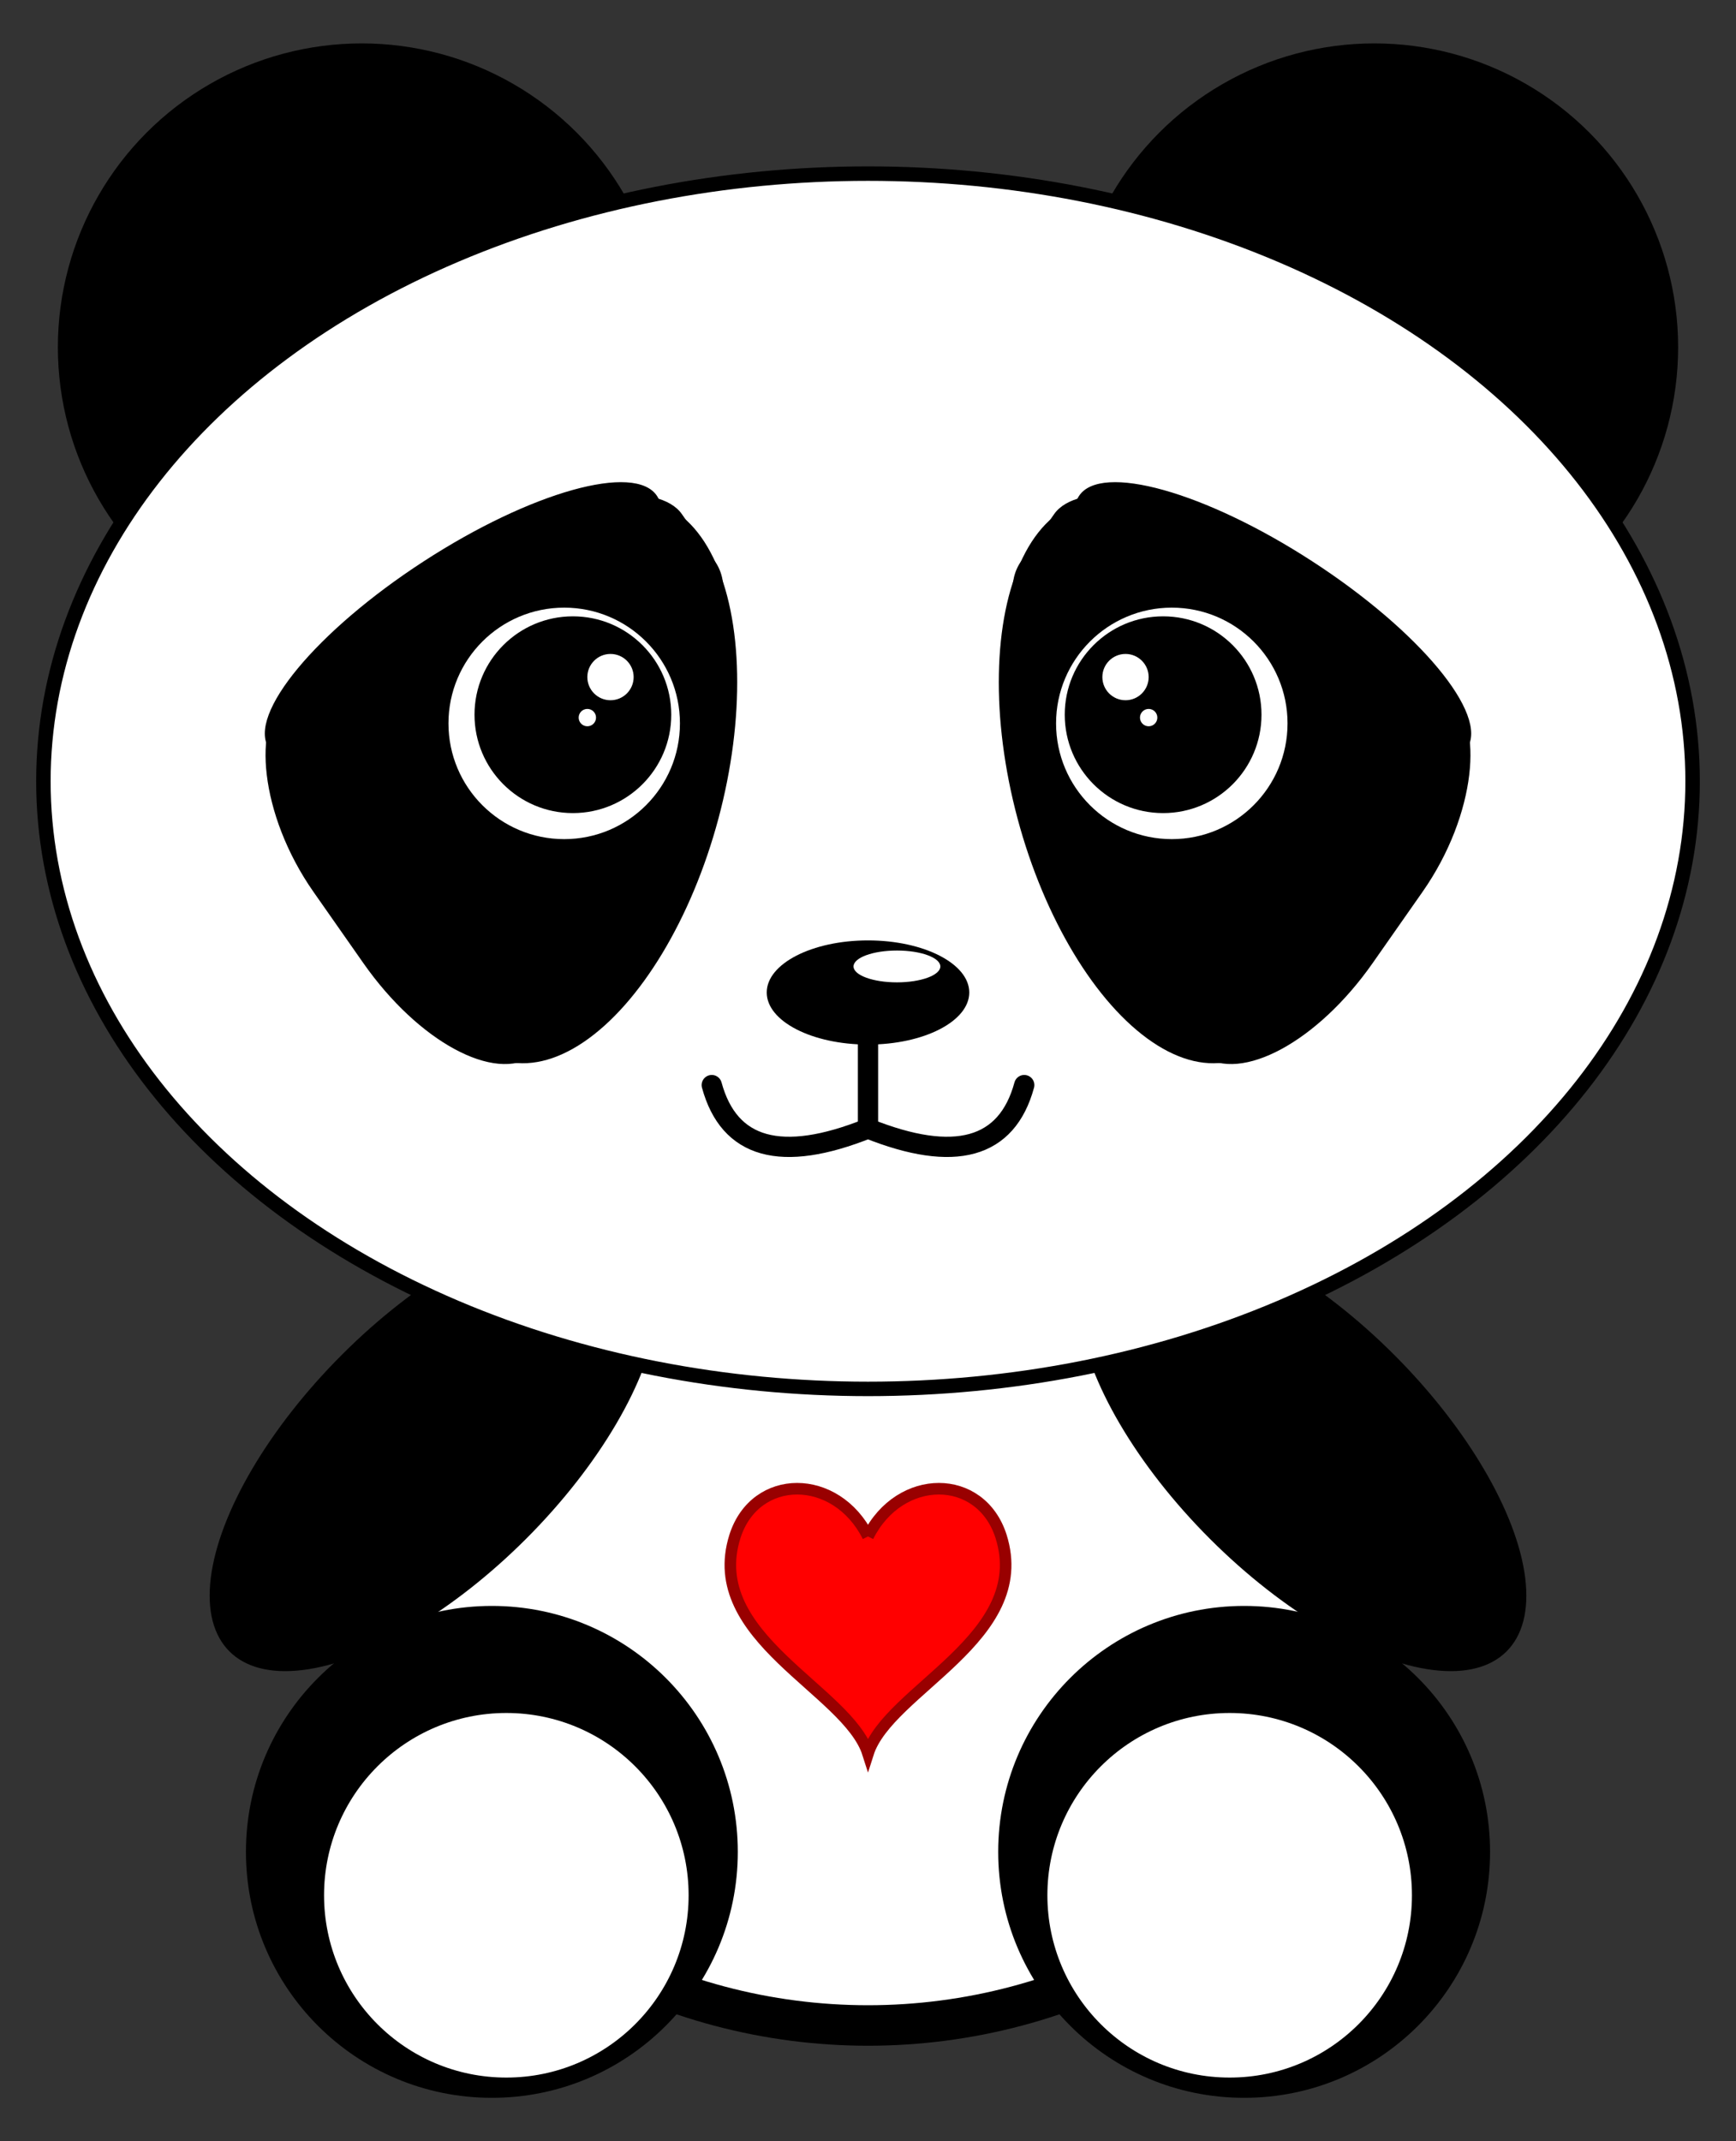
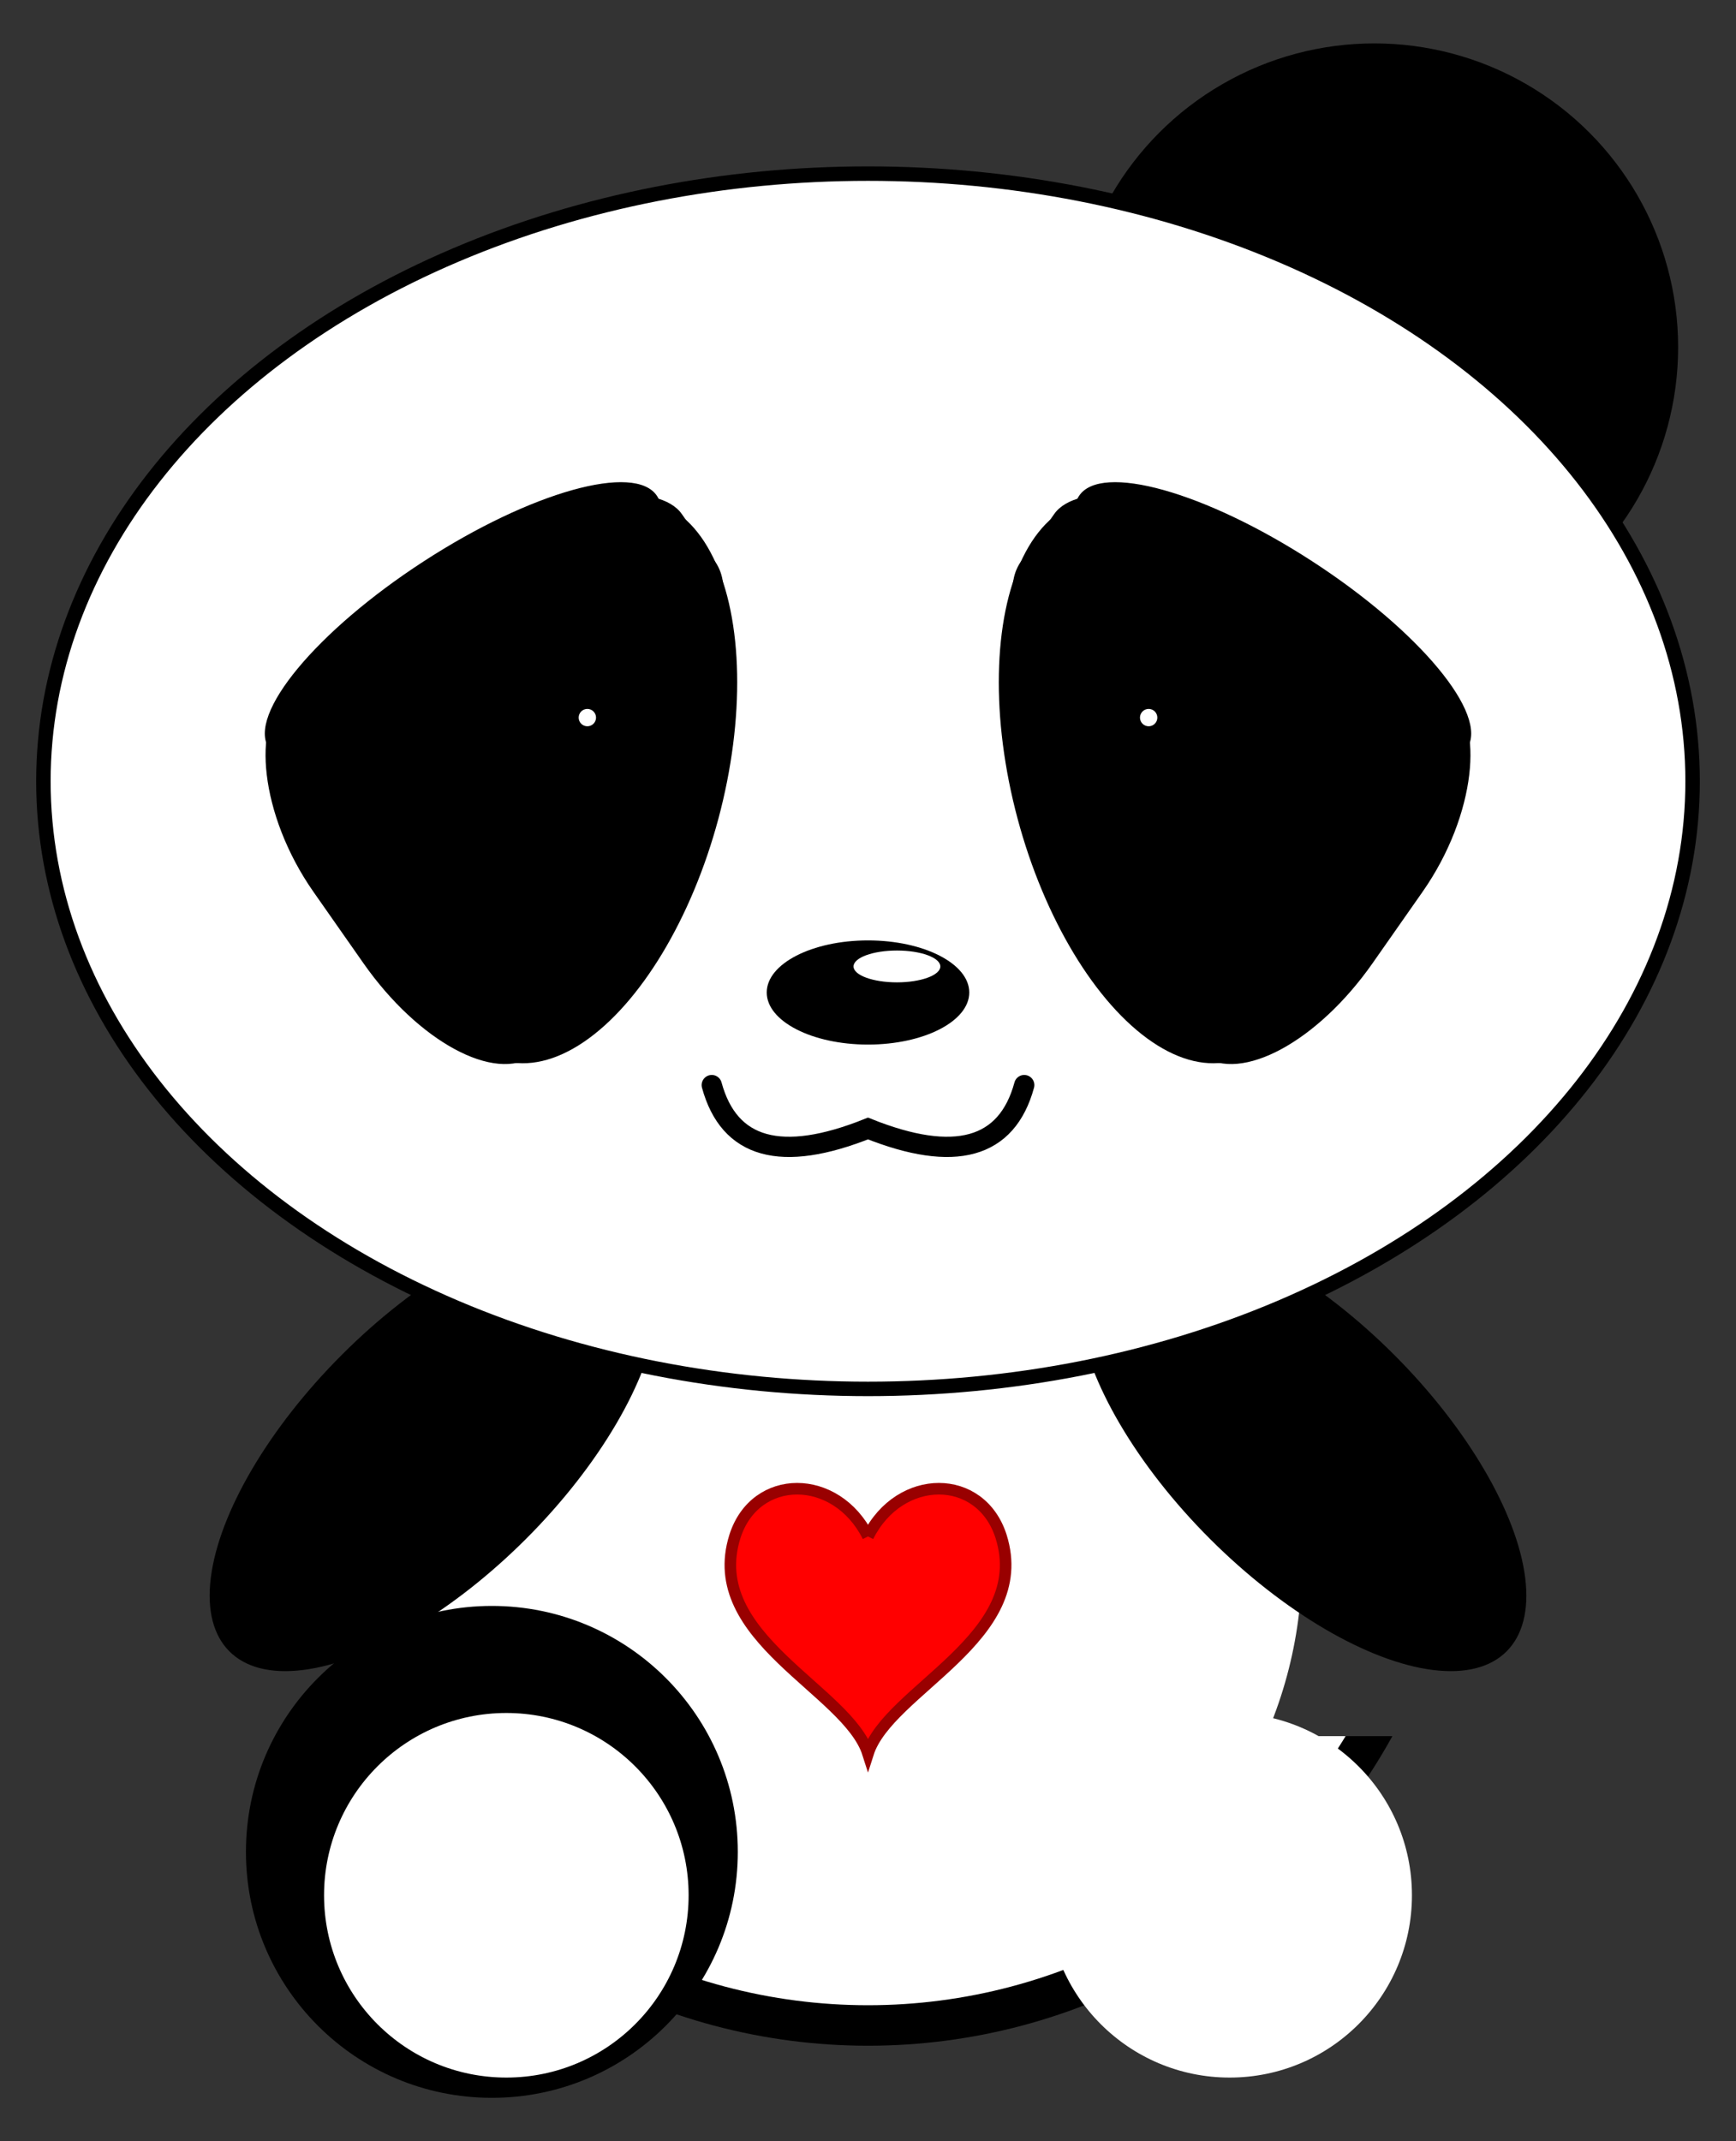
<svg xmlns="http://www.w3.org/2000/svg" xmlns:xlink="http://www.w3.org/1999/xlink" width="100%" height="100%" viewBox="0 0 600 740">
  <rect x="0" y="0" width="600" height="740" fill="#333333" stroke="none" />
  <desc>
    Panda with Heart
    
    Inspired by https://openclipart.org/detail/279984/cute-cartoon-panda
    
    From an SVG lesson coding a Panda, created the Panda as a symbol for reuse

    Jay Nick
    STEAMcoded.org
  </desc>
  <defs>
    <clipPath id="cp1">
      <rect x="100" y="600" width="400" height="150" />
    </clipPath>
    <symbol id="panda" viewBox="0 0 600 740">
      <circle cx="300" cy="500" r="200" style="fill:white;stroke:black;stroke-width:14px;clip-path:url(#cp1);" />
      <circle cx="300" cy="540" r="150" style="fill:white;stroke:none;" />
-       <circle cx="125" cy="120" r="105" style="fill:black;" />
      <circle cx="475" cy="120" r="105" style="fill:black;" />
      <ellipse cx="150" cy="500" rx="45" ry="100" transform="rotate(45,150,500)" style="fill:black;" />
      <ellipse cx="450" cy="500" rx="45" ry="100" transform="rotate(-45,450,500)" style="fill:black;" />
      <ellipse cx="300" cy="270" rx="285" ry="210" style="fill:white;stroke:black;stroke-width:5px;" />
      <circle cx="170" cy="640" r="85" style="fill:black;" />
      <circle cx="175" cy="655" r="63" style="fill:white;" />
-       <circle cx="430" cy="640" r="85" style="fill:black;" />
      <circle cx="425" cy="655" r="63" style="fill:white;" />
      <ellipse cx="300" cy="343" rx="35" ry="18" style="fill:black;" />
      <ellipse cx="310" cy="334" rx="15" ry="5.5" style="fill:white;" />
-       <path d="M246,375Q255,408,300,390Q345,408,354,375M300,390L300,360" style="fill:none;stroke:black;stroke-width:7px;stroke-linecap:round;" />
+       <path d="M246,375Q255,408,300,390Q345,408,354,375M300,390" style="fill:none;stroke:black;stroke-width:7px;stroke-linecap:round;" />
      <g id="eye" style="fill:black;stroke:none;">
        <ellipse cx="200" cy="270" rx="50" ry="100" transform="rotate(15,200,270)" />
        <rect x="80" y="250" width="169" height="80" rx="60" ry="30" transform="rotate(-35,80,250)" />
        <rect x="160" y="382" width="150" height="80" rx="60" ry="30" transform="rotate(-125,160,382)" />
        <ellipse cx="160" cy="215" rx="80" ry="25" transform="rotate(-33,160,215)" />
-         <circle cx="195" cy="250" r="40" style="fill:white;" />
        <circle cx="198" cy="247" r="34" />
-         <circle cx="211" cy="234" r="8" style="fill:white;" />
        <circle cx="203" cy="248" r="3" style="fill:white;" />
      </g>
      <use xlink:href="#eye" transform="translate(600,0) scale(-1,1)" />
      <path style="fill:red;stroke:#900;stroke-width:4px;" d="M300,531C311,509,339,509,346,531C357,566,307,584,300,606C293,584,243,566,254,531C261,509,289,509,300,531" />
    </symbol>
  </defs>
  <use xlink:href="#panda" />
</svg>